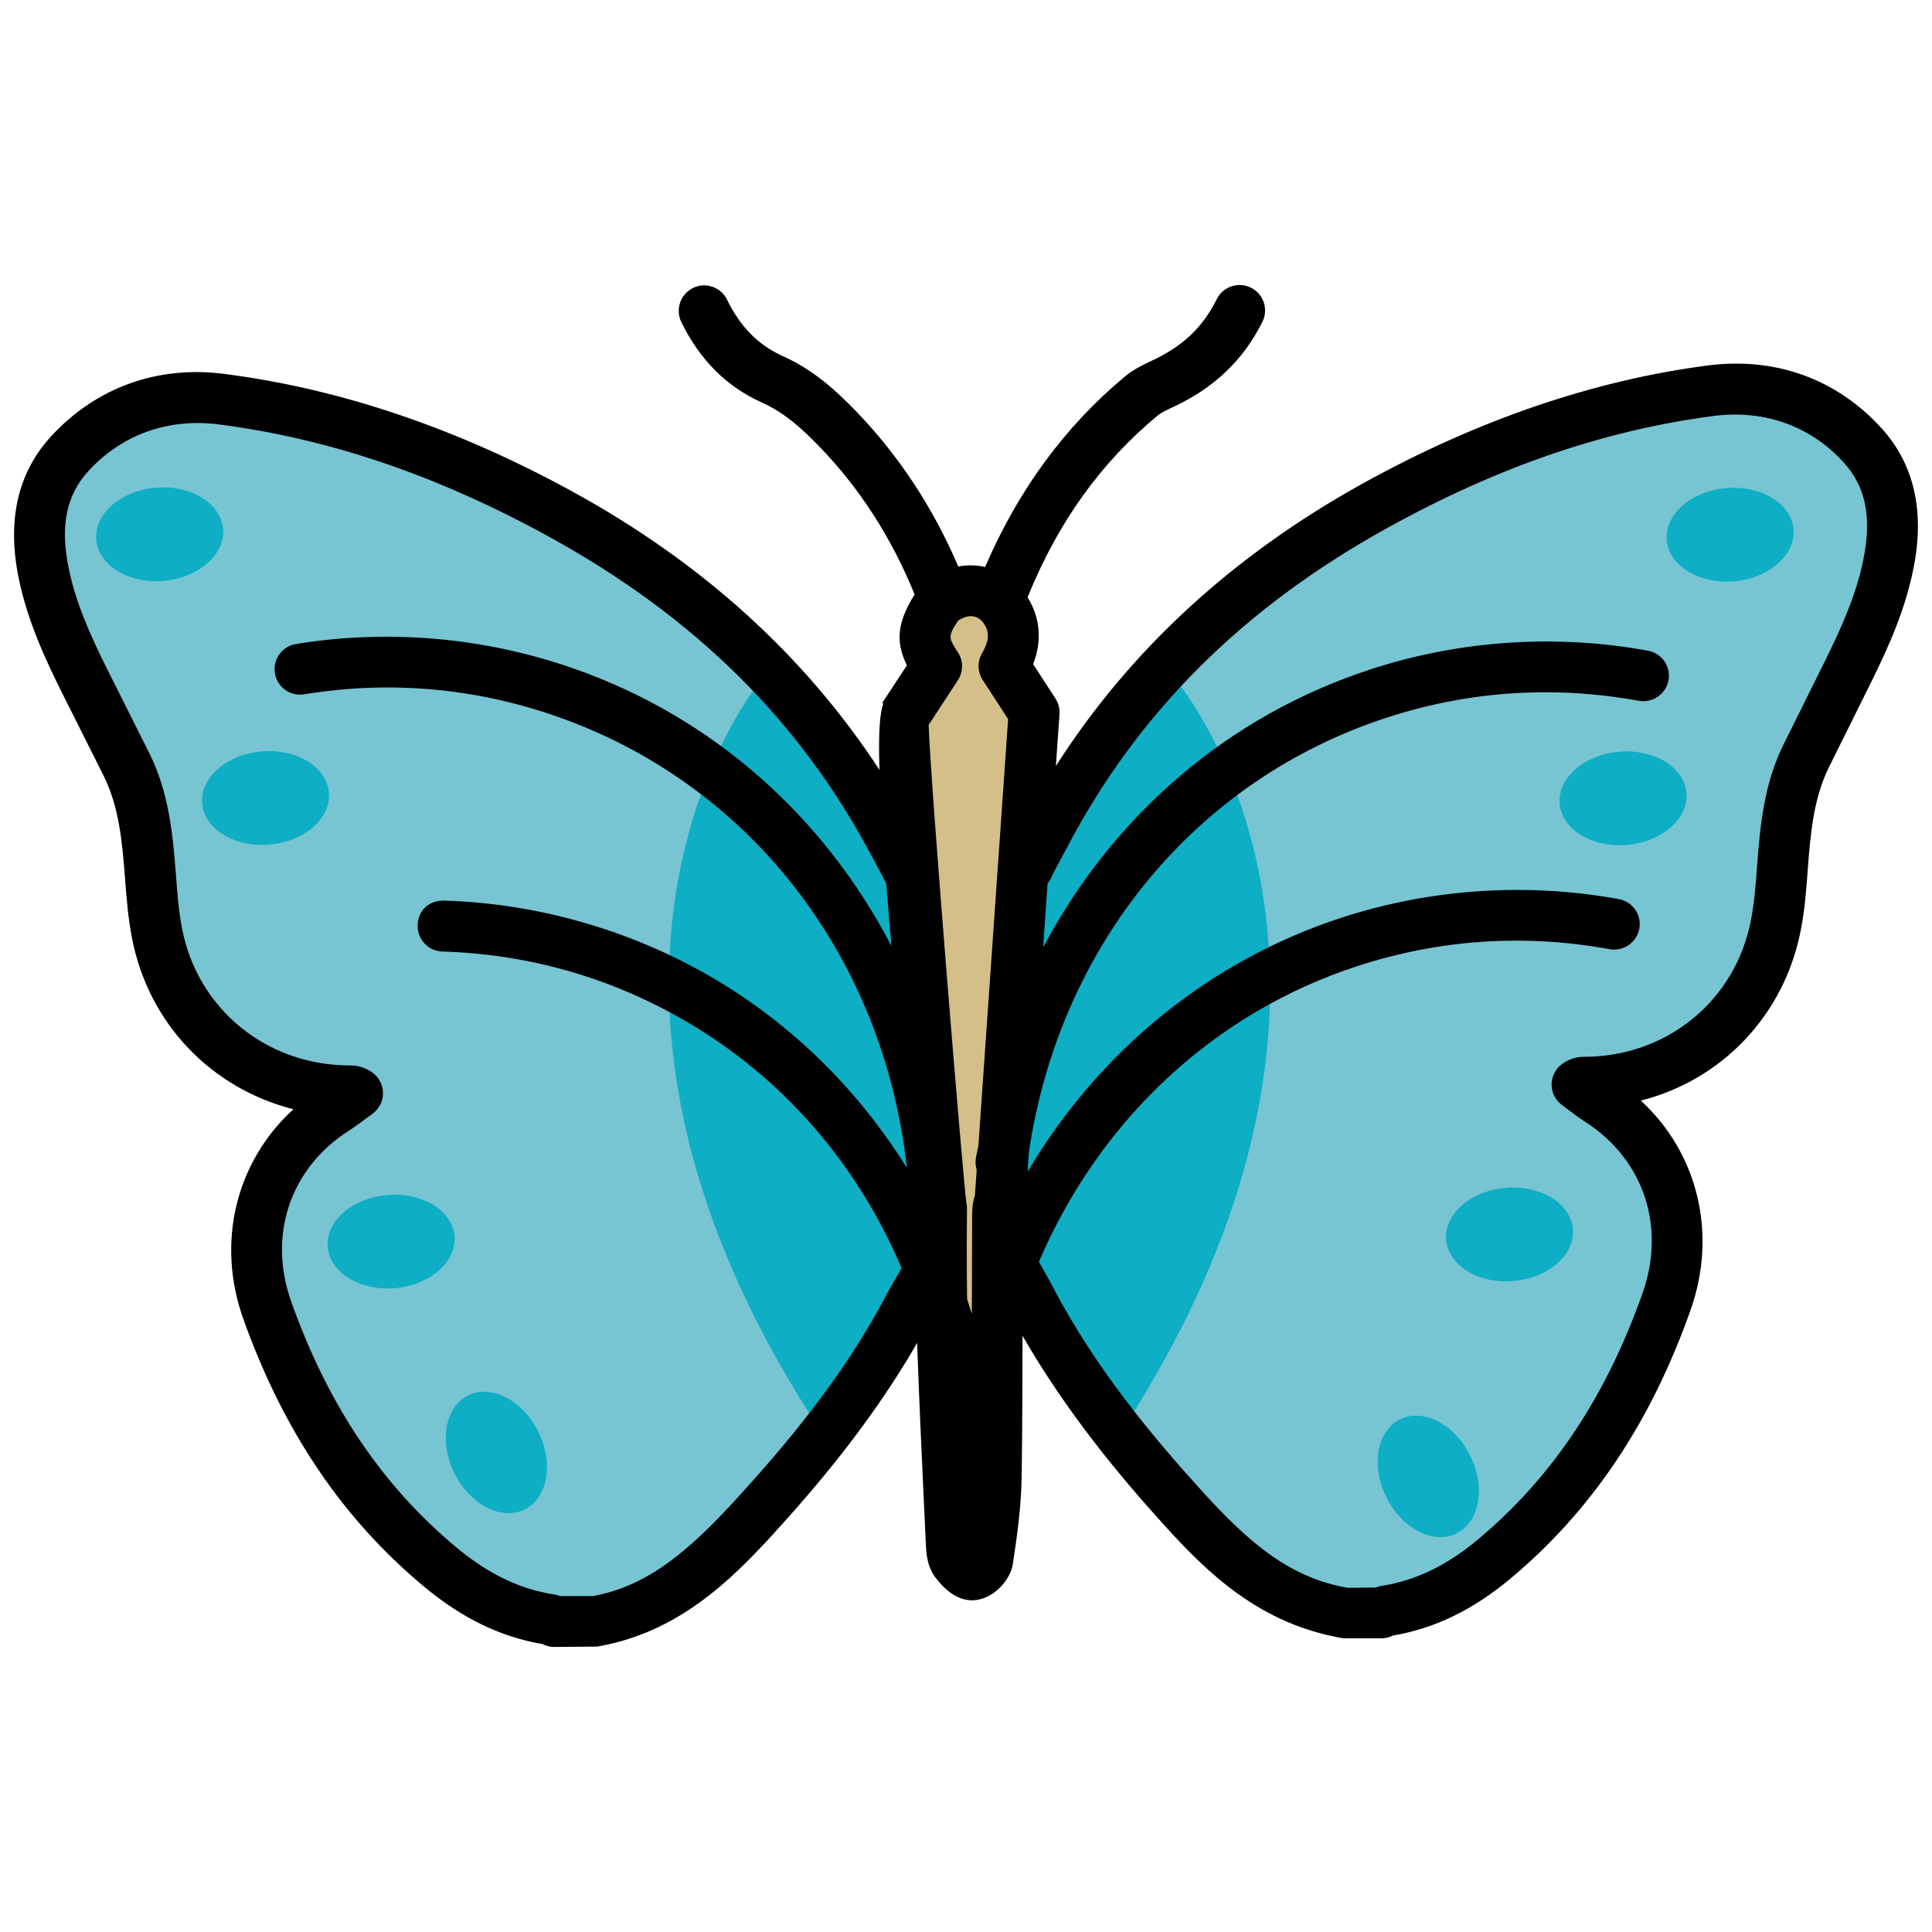
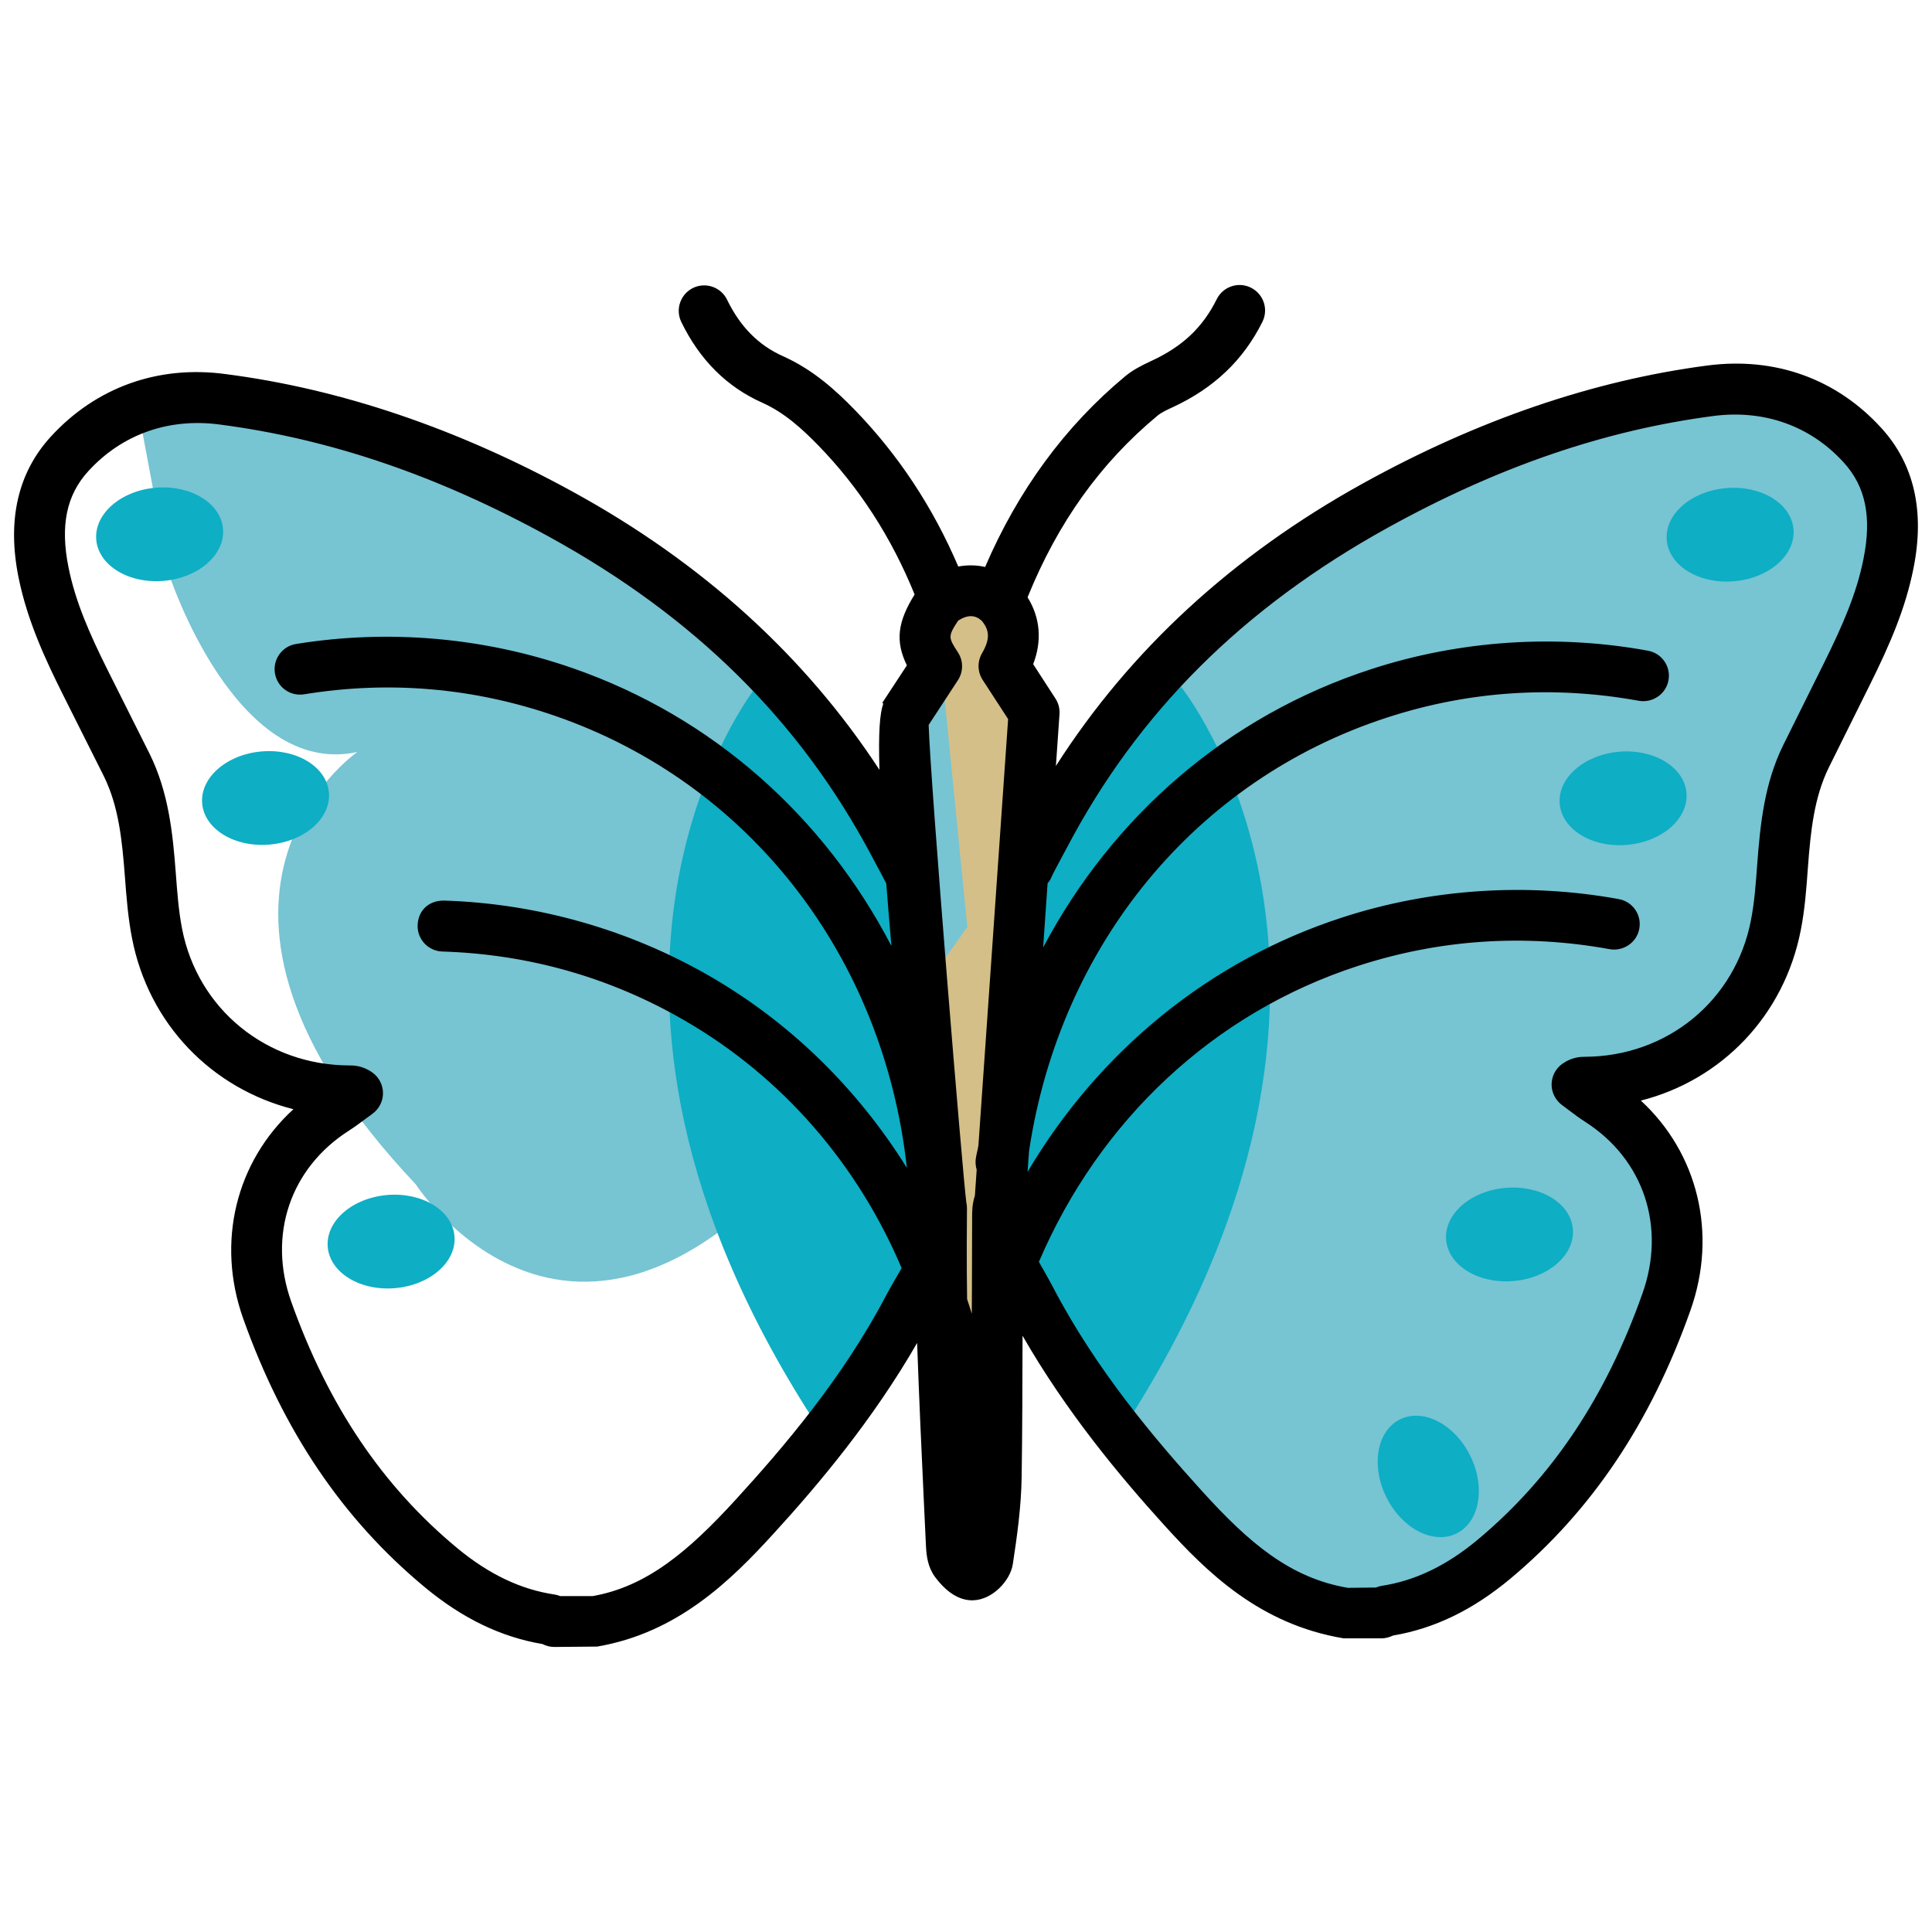
<svg xmlns="http://www.w3.org/2000/svg" id="Layer_1" style="enable-background:new 0 0 30 30;" version="1.1" viewBox="0 0 30 30" xml:space="preserve">
  <style type="text/css">
	.st0{fill:#D4BF88;}
	.st1{fill:#77C4D3;}
	.st2{fill:#0EAEC4;}
</style>
  <g>
    <path class="st0" d="M15.824,9.564v0.659l0.247,0.782l-0.494,5.148l-0.391,6.043l-0.968-8.143l-0.247-2.8l0.844-0.865l-0.391-0.824   C14.423,9.564,15.206,8.741,15.824,9.564z" />
-     <path class="st1" d="M14.032,13.406c0,0-3.912-7.618-11.901-7.124c0,0-3.336,0.412-0.206,5.065l0.494,2.636   c0,0,1.03,3.171,2.924,2.759c0,0-3.294,2.265,0.906,6.712c0,0,2.8,4.365,6.959-1.73l1.606-2.265l-0.577-5.806L14.032,13.406z" />
+     <path class="st1" d="M14.032,13.406c0,0-3.912-7.618-11.901-7.124l0.494,2.636   c0,0,1.03,3.171,2.924,2.759c0,0-3.294,2.265,0.906,6.712c0,0,2.8,4.365,6.959-1.73l1.606-2.265l-0.577-5.806L14.032,13.406z" />
    <path class="st1" d="M16.132,13.406c0,0,3.912-7.618,11.901-7.124c0,0,3.336,0.412,0.206,5.065l-0.494,2.636   c0,0-1.03,3.171-2.924,2.759c0,0,3.294,2.265-0.906,6.712c0,0-2.8,4.365-6.959-1.73l-1.606-2.265l0.577-5.806L16.132,13.406z" />
-     <ellipse class="st2" cx="7.7" cy="22.547" rx="0.726" ry="0.988" transform="matrix(0.896 -0.445 0.445 0.896 -9.225 5.778)" />
    <ellipse class="st2" cx="22.165" cy="22.922" rx="0.726" ry="0.988" transform="matrix(0.896 -0.445 0.445 0.896 -7.882 12.251)" />
    <ellipse class="st2" cx="6.079" cy="19.283" rx="0.988" ry="0.726" transform="matrix(0.996 -0.086 0.086 0.996 -1.64 0.596)" />
    <ellipse class="st2" cx="23.451" cy="19.168" rx="0.988" ry="0.726" transform="matrix(0.996 -0.086 0.086 0.996 -1.566 2.094)" />
    <ellipse class="st2" cx="4.128" cy="12.394" rx="0.988" ry="0.726" transform="matrix(0.996 -0.086 0.086 0.996 -1.054 0.402)" />
    <ellipse class="st2" cx="25.213" cy="12.394" rx="0.988" ry="0.726" transform="matrix(0.996 -0.086 0.086 0.996 -0.975 2.22)" />
    <ellipse class="st2" cx="2.481" cy="8.298" rx="0.988" ry="0.726" transform="matrix(0.996 -0.086 0.086 0.996 -0.706 0.245)" />
    <ellipse class="st2" cx="26.875" cy="8.298" rx="0.988" ry="0.726" transform="matrix(0.996 -0.086 0.086 0.996 -0.616 2.349)" />
    <path class="st2" d="M18.337,10.663c0,0,3.655,4.505-0.908,11.537l-1.913-2.705l0.397-6.645L18.337,10.663z" />
    <path class="st2" d="M11.741,10.666c0,0-3.624,4.53,0.988,11.53l1.894-2.718l-0.443-6.642L11.741,10.666z" />
    <path d="M29.215,6.648c-0.695-0.764-1.647-1.109-2.698-0.973c-1.774,0.231-3.574,0.847-5.351,1.83   c-2.026,1.12-3.624,2.595-4.77,4.389l0.056-0.805c0.006-0.085-0.016-0.17-0.063-0.242l-0.346-0.534   c0.14-0.363,0.11-0.721-0.087-1.038c0.471-1.162,1.132-2.085,2.017-2.82c0.058-0.049,0.156-0.095,0.235-0.131   c0.642-0.297,1.098-0.731,1.395-1.327c0.097-0.196,0.017-0.433-0.179-0.53c-0.192-0.097-0.432-0.019-0.53,0.178   c-0.219,0.441-0.533,0.737-1.019,0.961c-0.143,0.067-0.282,0.135-0.408,0.241c-0.928,0.772-1.658,1.765-2.17,2.957   c-0.129-0.029-0.269-0.035-0.417-0.007c-0.393-0.921-0.933-1.738-1.607-2.432c-0.286-0.294-0.642-0.623-1.115-0.834   c-0.379-0.169-0.663-0.456-0.868-0.877c-0.095-0.196-0.332-0.278-0.528-0.183c-0.196,0.096-0.278,0.332-0.183,0.528   c0.285,0.588,0.708,1.01,1.257,1.254c0.349,0.156,0.624,0.411,0.87,0.663c0.634,0.651,1.136,1.427,1.496,2.315   c-0.265,0.427-0.303,0.724-0.12,1.101L13.7,10.914l0.016,0.011c-0.054,0.149-0.078,0.442-0.06,1.029   c-1.151-1.761-2.744-3.212-4.758-4.316c-1.79-0.983-3.605-1.598-5.393-1.829C2.453,5.666,1.49,6.016,0.79,6.779   C0.277,7.339,0.108,8.075,0.288,8.967c0.137,0.678,0.422,1.282,0.678,1.797l0.647,1.29c0.229,0.465,0.283,0.984,0.327,1.566   c0.024,0.318,0.049,0.637,0.11,0.949c0.258,1.33,1.236,2.334,2.506,2.655c-0.89,0.814-1.204,2.062-0.778,3.256   c0.624,1.748,1.546,3.112,2.819,4.167c0.584,0.485,1.184,0.773,1.827,0.882c0.056,0.029,0.119,0.045,0.183,0.045l0.665-0.006   c1.246-0.212,2.069-1.018,2.743-1.757c0.692-0.757,1.542-1.768,2.226-2.958c0.03,0.845,0.068,1.691,0.108,2.536l0.029,0.614   c0.008,0.161,0.03,0.331,0.139,0.481c0.18,0.242,0.375,0.366,0.582,0.366c0.004,0,0.008,0,0.012-0.001   c0.301-0.007,0.579-0.308,0.616-0.562c0.066-0.431,0.13-0.89,0.137-1.349c0.011-0.732,0.012-1.465,0.014-2.197   c0.678,1.182,1.514,2.185,2.195,2.936c0.669,0.739,1.486,1.545,2.79,1.763h0.595c0.056,0,0.119-0.018,0.175-0.044   c0.645-0.109,1.241-0.399,1.822-0.884c1.261-1.055,2.176-2.418,2.795-4.167c0.423-1.194,0.112-2.441-0.771-3.255   c1.257-0.319,2.229-1.323,2.485-2.655c0.061-0.311,0.085-0.629,0.108-0.95c0.043-0.581,0.097-1.1,0.325-1.566l0.641-1.291   c0.316-0.636,0.55-1.184,0.673-1.796C29.891,7.942,29.724,7.207,29.215,6.648z M14.876,10.132c-0.15-0.232-0.16-0.249,0.002-0.495   c0.149-0.096,0.275-0.092,0.376,0.013c0.099,0.129,0.132,0.258-0.005,0.493c-0.075,0.129-0.072,0.289,0.01,0.415l0.395,0.608   l-0.461,6.619c-0.011,0.073-0.033,0.141-0.042,0.215c-0.007,0.057,0,0.112,0.015,0.164l-0.028,0.402   c-0.043,0.132-0.043,0.248-0.043,0.328l-0.003,1.123c0,0.128-0.001,0.255-0.002,0.383c-0.022-0.077-0.049-0.152-0.073-0.228   c-0.003-0.282-0.007-0.563-0.005-0.845l0.003-0.566c0-0.031-0.003-0.061-0.01-0.089c-0.058-0.437-0.556-6.502-0.585-7.415   l0.454-0.694C14.96,10.431,14.961,10.263,14.876,10.132z M13.753,20.128c-0.669,1.273-1.593,2.353-2.323,3.152   c-0.747,0.818-1.391,1.356-2.226,1.504H8.7c-0.031-0.012-0.061-0.02-0.086-0.024c-0.527-0.078-1.022-0.314-1.513-0.72   c-1.161-0.962-2.004-2.213-2.578-3.825c-0.369-1.034-0.017-2.077,0.896-2.659c0.088-0.056,0.173-0.12,0.257-0.182l0.107-0.079   c0.104-0.075,0.165-0.196,0.164-0.323c-0.001-0.128-0.064-0.248-0.169-0.321c-0.153-0.107-0.293-0.107-0.351-0.107   c-1.288-0.002-2.358-0.875-2.6-2.123c-0.055-0.282-0.075-0.571-0.097-0.858c-0.048-0.641-0.115-1.265-0.406-1.856L1.674,10.41   c-0.29-0.581-0.505-1.075-0.61-1.599C0.933,8.162,1.031,7.687,1.373,7.314c0.521-0.568,1.24-0.826,2.031-0.723   C5.117,6.813,6.79,7.382,8.518,8.33c2.267,1.244,3.909,2.868,5.019,4.965l0.072,0.135c0.053,0.098,0.109,0.202,0.153,0.29   c0.022,0.29,0.05,0.618,0.08,0.969c-1.042-2.002-2.769-3.558-4.956-4.316C7.515,9.897,6.032,9.767,4.596,10   c-0.215,0.035-0.362,0.238-0.327,0.454c0.035,0.215,0.235,0.362,0.454,0.327c1.324-0.216,2.639-0.101,3.905,0.338   c3.007,1.043,5.092,3.729,5.454,7.016c-0.757-1.214-1.787-2.239-3.048-2.97c-1.255-0.727-2.687-1.136-4.141-1.181   c-0.249,0-0.401,0.165-0.408,0.383c-0.007,0.219,0.165,0.401,0.383,0.408c1.343,0.042,2.611,0.403,3.769,1.075   c1.521,0.881,2.68,2.231,3.363,3.84c-0.012,0.021-0.021,0.04-0.034,0.061C13.889,19.883,13.813,20.014,13.753,20.128z    M28.936,8.679c-0.104,0.526-0.318,1.02-0.605,1.6l-0.643,1.295c-0.29,0.592-0.355,1.216-0.403,1.86   c-0.021,0.285-0.041,0.572-0.096,0.853c-0.24,1.248-1.299,2.121-2.589,2.123c-0.058,0.001-0.193,0.004-0.342,0.11   c-0.103,0.074-0.164,0.193-0.165,0.319c0,0.127,0.061,0.247,0.163,0.321l0.104,0.078c0.084,0.064,0.169,0.127,0.258,0.184   c0.905,0.581,1.254,1.625,0.887,2.66c-0.57,1.612-1.407,2.864-2.558,3.825c-0.485,0.405-0.976,0.641-1.505,0.72   c-0.021,0.004-0.048,0.013-0.077,0.024l-0.435,0.005c-0.892-0.152-1.53-0.69-2.271-1.509c-0.723-0.798-1.639-1.877-2.304-3.152   c-0.06-0.115-0.135-0.247-0.212-0.381c-0.004-0.007-0.007-0.013-0.011-0.02c0.942-2.203,2.721-3.871,4.954-4.595   c1.271-0.413,2.587-0.501,3.91-0.26c0.212,0.037,0.421-0.104,0.459-0.318c0.04-0.215-0.103-0.421-0.319-0.46   c-1.428-0.26-2.917-0.162-4.295,0.286c-2.067,0.671-3.777,2.079-4.885,3.949l0.023-0.323c0.48-3.196,2.586-5.766,5.56-6.731   c1.271-0.414,2.588-0.5,3.91-0.26c0.212,0.037,0.421-0.104,0.459-0.318c0.04-0.215-0.103-0.421-0.319-0.46   c-1.428-0.261-2.917-0.162-4.295,0.286c-2.24,0.727-4.02,2.29-5.096,4.322l0.069-0.996c0.015-0.021,0.033-0.038,0.044-0.062   c0.04-0.09,0.114-0.227,0.179-0.348l0.079-0.147c1.101-2.096,2.729-3.72,4.977-4.963c1.714-0.948,3.372-1.517,5.071-1.738   c0.78-0.098,1.494,0.155,2.01,0.721C28.97,7.553,29.067,8.029,28.936,8.679z" />
  </g>
</svg>